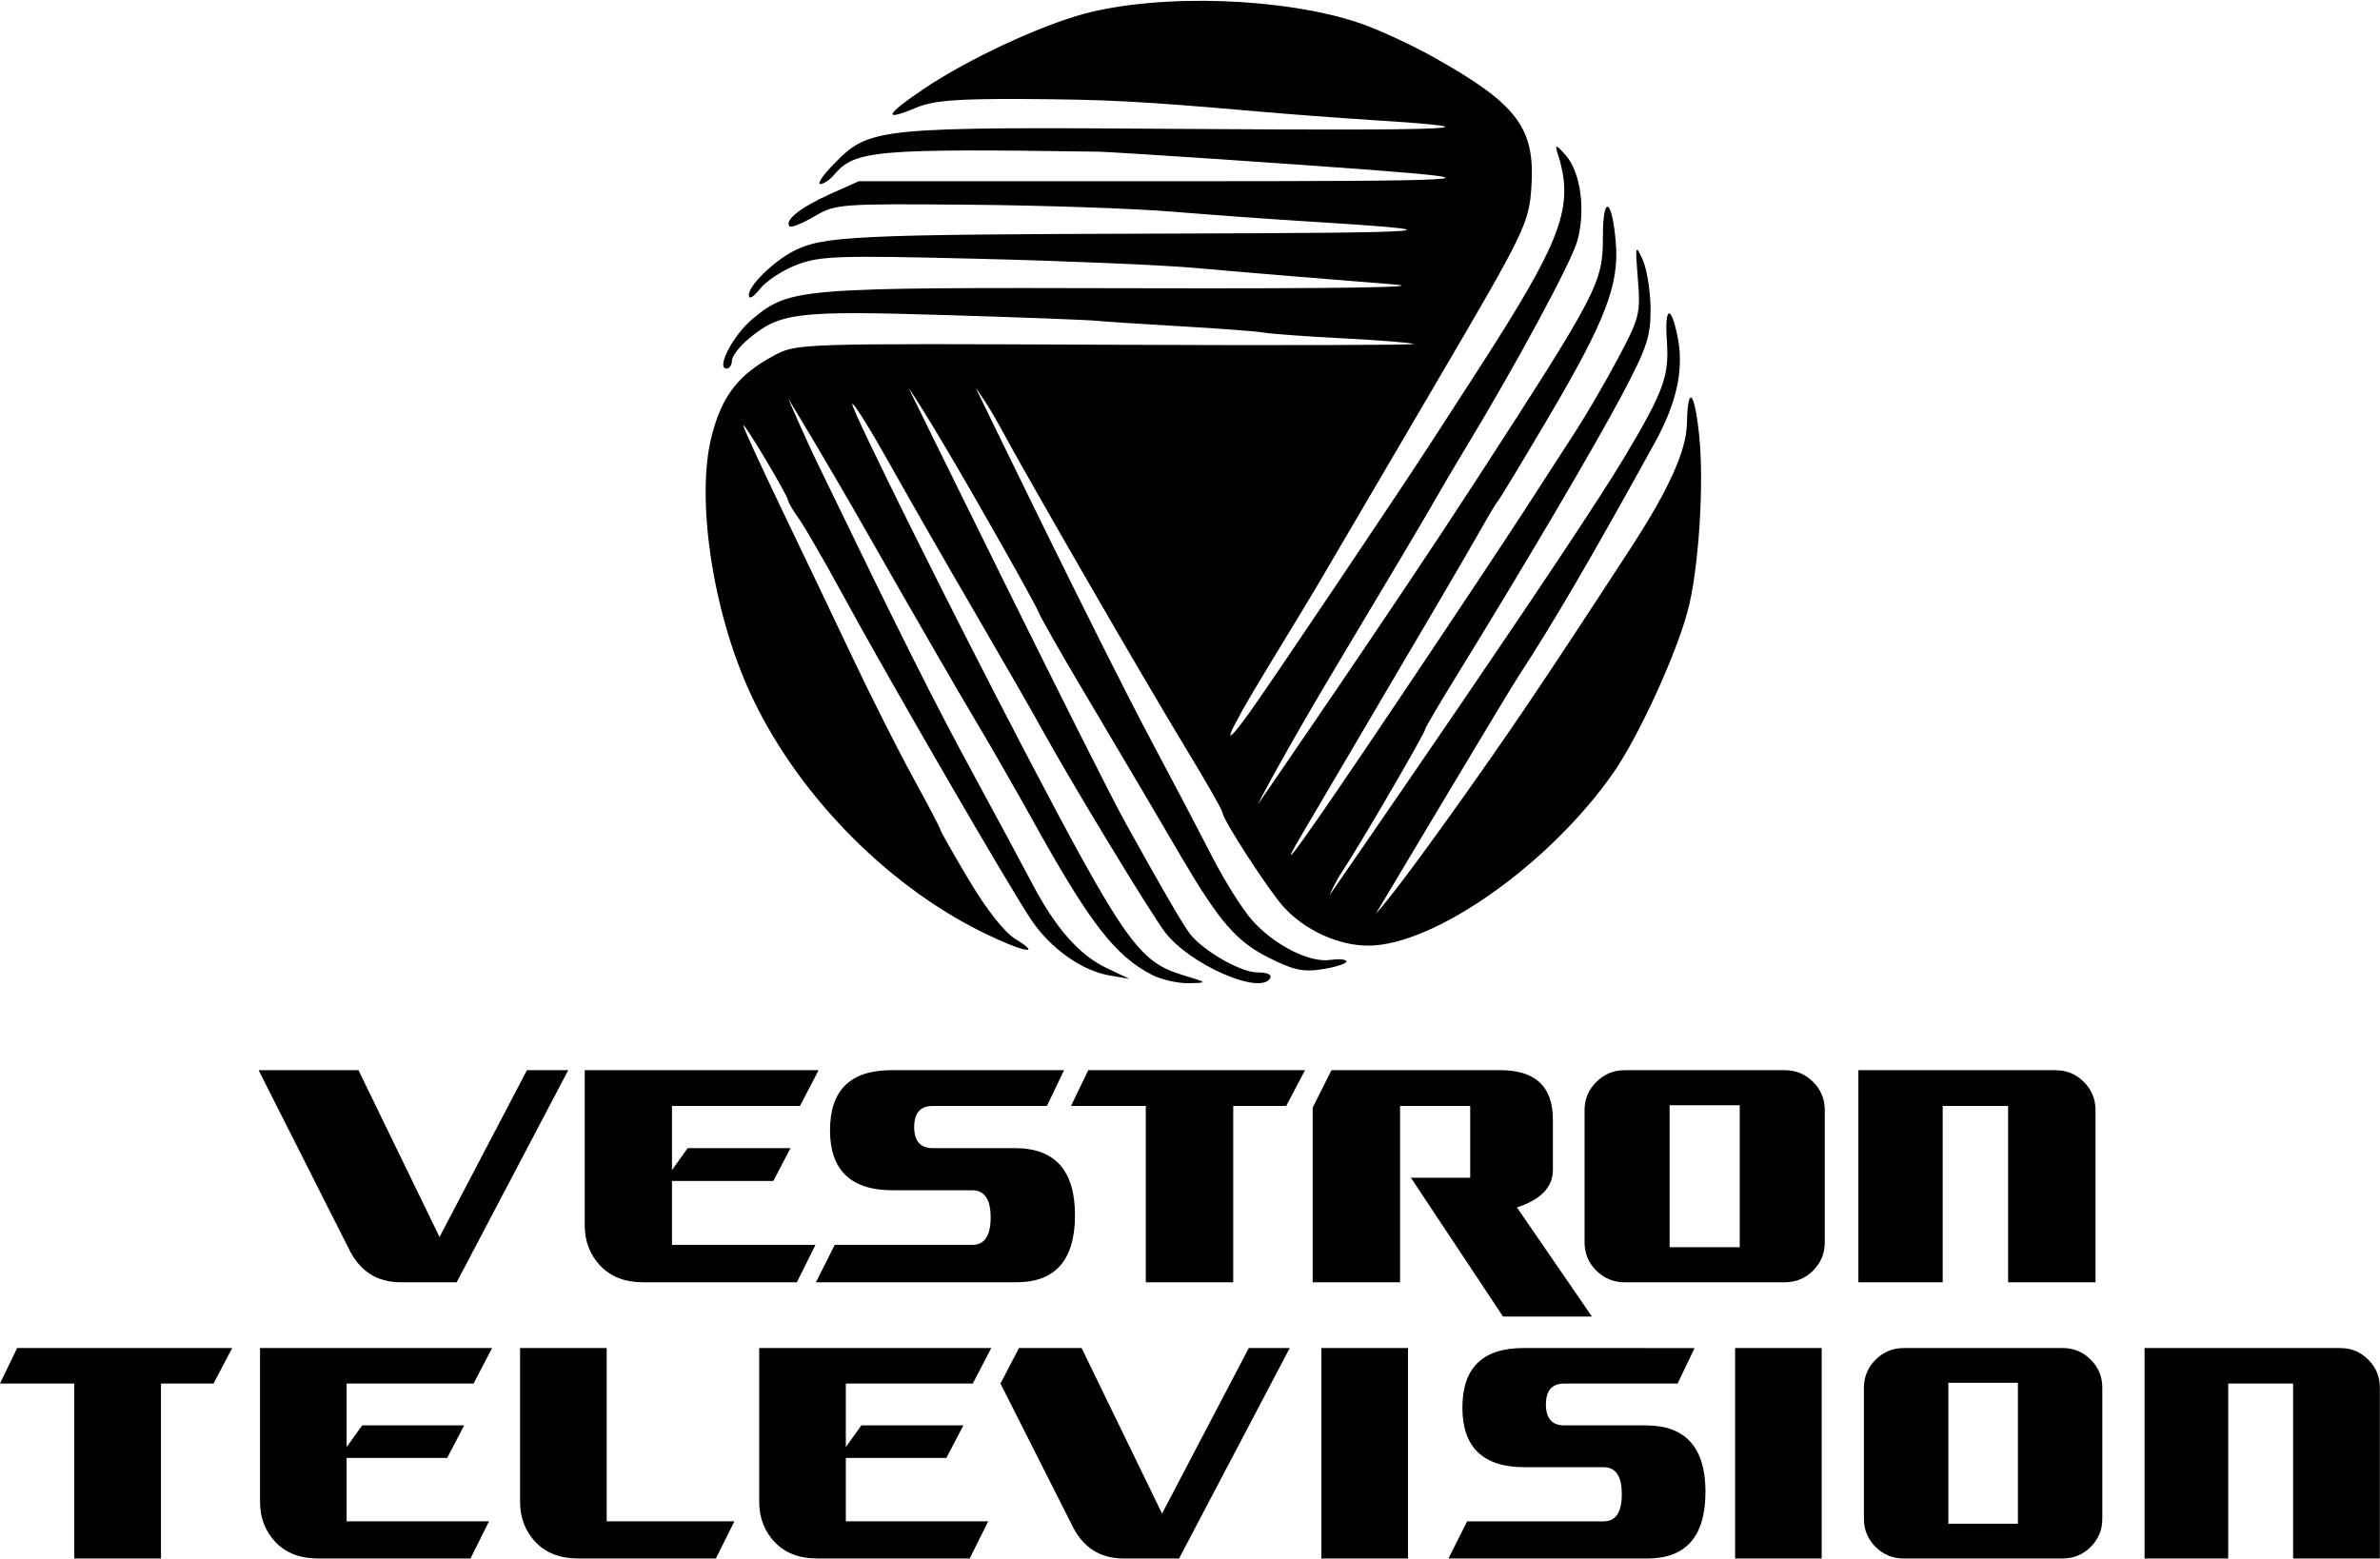
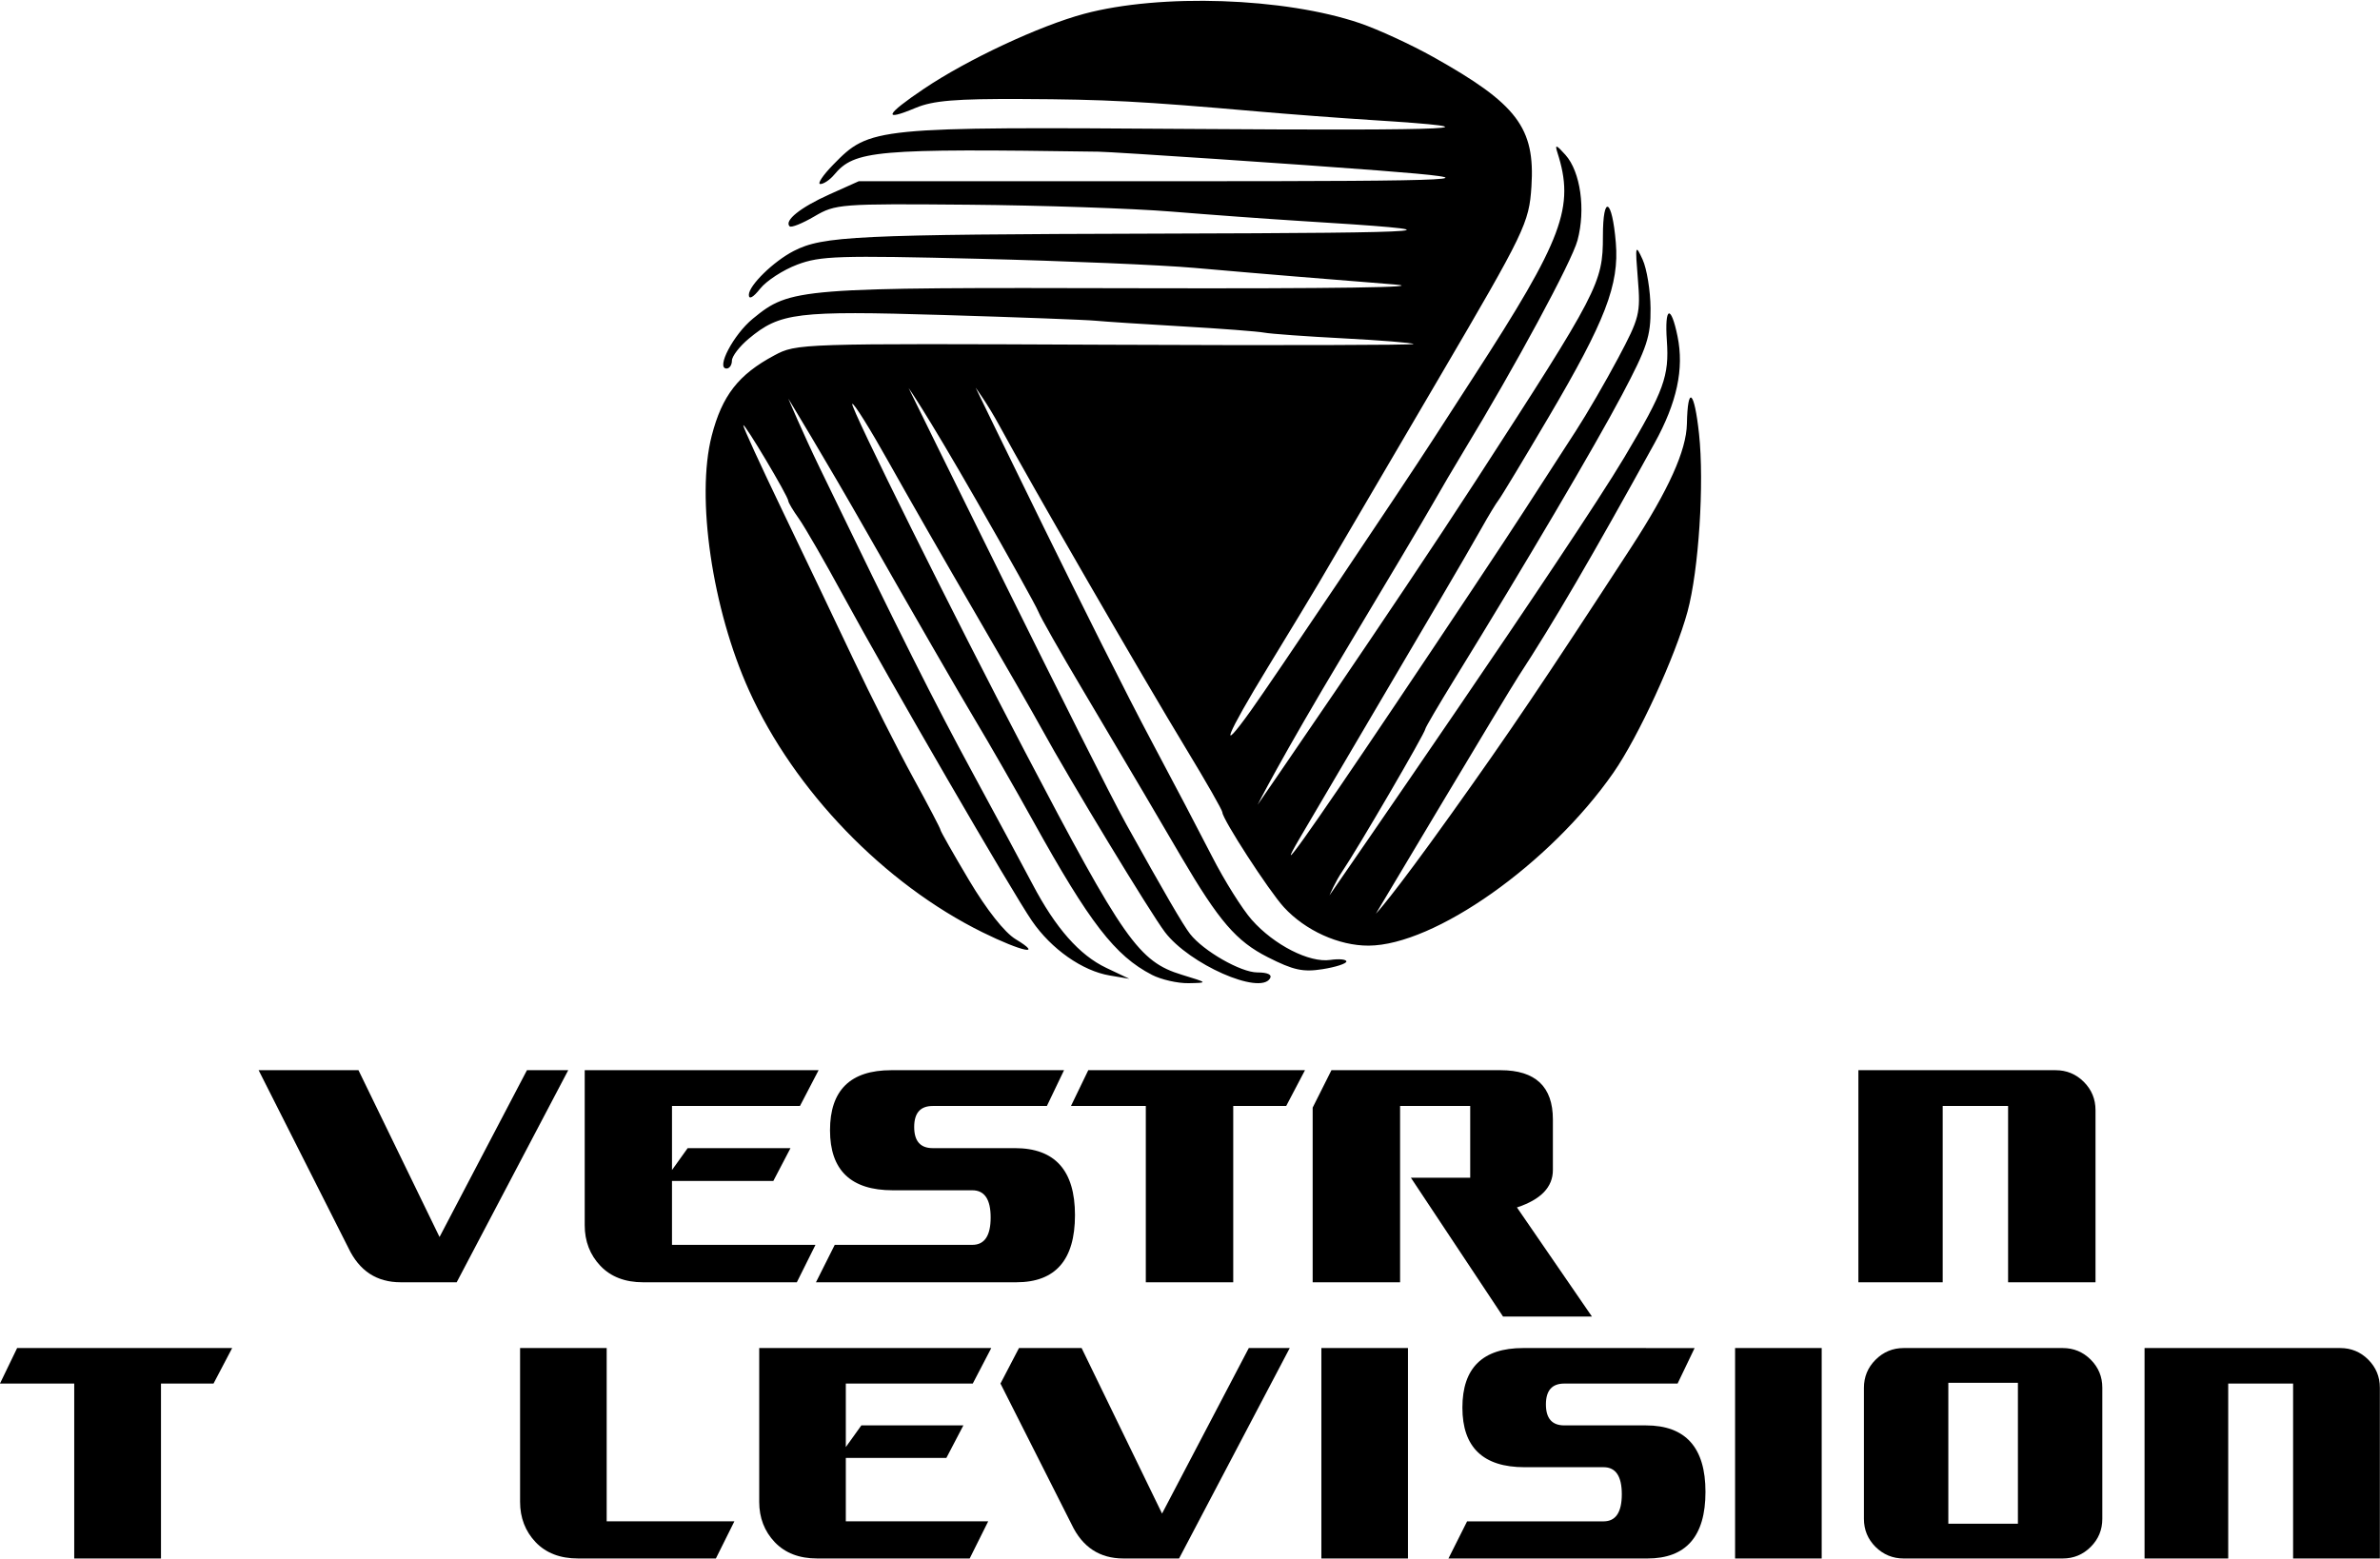
<svg xmlns="http://www.w3.org/2000/svg" xmlns:ns1="http://www.inkscape.org/namespaces/inkscape" xmlns:ns2="http://sodipodi.sourceforge.net/DTD/sodipodi-0.dtd" xmlns:xlink="http://www.w3.org/1999/xlink" width="1481.23" height="970.303" viewBox="0 0 1481.23 970.303" version="1.1" id="svg87" ns1:version="0.92.4 (5da689c313, 2019-01-14)" ns2:docname="Vestron Television (Print).svg">
  <defs id="defs81">
    <filter height="1.209" y="-0.105" width="1.208" x="-0.104" id="filter1155" style="color-interpolation-filters:sRGB">
      <feGaussianBlur id="feGaussianBlur1157" stdDeviation="2.009" />
    </filter>
    <linearGradient gradientTransform="translate(3.839,-7.504)" gradientUnits="userSpaceOnUse" y2="154.412" x2="67.218" y1="129.155" x1="67.085" id="linearGradient1165" xlink:href="#linearGradient1163" />
    <linearGradient id="linearGradient1163">
      <stop id="stop1159" offset="0" style="stop-color:#840e24;stop-opacity:1;" />
      <stop id="stop1161" offset="1" style="stop-color:#d11639;stop-opacity:1" />
    </linearGradient>
    <filter height="1.894" y="-0.447" width="2.213" x="-0.607" id="filter1109" style="color-interpolation-filters:sRGB">
      <feGaussianBlur id="feGaussianBlur1111" stdDeviation="2.446" />
    </filter>
    <linearGradient gradientTransform="translate(37.084,-8.39)" gradientUnits="userSpaceOnUse" y2="154.412" x2="67.218" y1="129.155" x1="67.085" id="linearGradient1165-820" xlink:href="#linearGradient1163-545" />
    <linearGradient id="linearGradient1163-545">
      <stop id="stop2256" offset="0" style="stop-color:#343434;stop-opacity:1;;opacity:1" />
      <stop id="stop2258" offset="1" style="stop-color:#525252;stop-opacity:1;opacity:1" />
    </linearGradient>
    <filter style="color-interpolation-filters:sRGB" id="filter1155-4" x="-0.104" width="1.208" y="-0.105" height="1.209">
      <feGaussianBlur stdDeviation="2.009" id="feGaussianBlur1157-9" />
    </filter>
    <filter style="color-interpolation-filters:sRGB" id="filter1109-7" x="-0.607" width="2.213" y="-0.447" height="1.894">
      <feGaussianBlur stdDeviation="2.446" id="feGaussianBlur1111-8" />
    </filter>
    <filter style="color-interpolation-filters:sRGB" id="filter1155-3" x="-0.104" width="1.208" y="-0.105" height="1.209">
      <feGaussianBlur stdDeviation="2.009" id="feGaussianBlur1157-93" />
    </filter>
    <linearGradient xlink:href="#linearGradient1163" id="linearGradient1165-8" x1="67.085" y1="129.155" x2="67.218" y2="154.412" gradientUnits="userSpaceOnUse" gradientTransform="translate(38.688,-2.51)" />
    <filter style="color-interpolation-filters:sRGB" id="filter1109-6" x="-0.607" width="2.213" y="-0.447" height="1.894">
      <feGaussianBlur stdDeviation="2.446" id="feGaussianBlur1111-0" />
    </filter>
    <filter style="color-interpolation-filters:sRGB" id="filter1155-7" x="-0.104" width="1.208" y="-0.105" height="1.209">
      <feGaussianBlur stdDeviation="2.009" id="feGaussianBlur1157-2" />
    </filter>
    <filter style="color-interpolation-filters:sRGB" id="filter1109-4" x="-0.607" width="2.213" y="-0.447" height="1.894">
      <feGaussianBlur stdDeviation="2.446" id="feGaussianBlur1111-2" />
    </filter>
    <filter height="1.209" y="-0.105" width="1.208" x="-0.104" id="filter1155-4-1" style="color-interpolation-filters:sRGB">
      <feGaussianBlur id="feGaussianBlur1157-9-3" stdDeviation="2.009" />
    </filter>
    <filter height="1.894" y="-0.447" width="2.213" x="-0.607" id="filter1109-7-5" style="color-interpolation-filters:sRGB">
      <feGaussianBlur id="feGaussianBlur1111-8-0" stdDeviation="2.446" />
    </filter>
    <filter style="color-interpolation-filters:sRGB" id="filter1155-1" x="-0.104" width="1.208" y="-0.105" height="1.209">
      <feGaussianBlur stdDeviation="2.009" id="feGaussianBlur1157-4" />
    </filter>
    <filter style="color-interpolation-filters:sRGB" id="filter1109-0" x="-0.607" width="2.213" y="-0.447" height="1.894">
      <feGaussianBlur stdDeviation="2.446" id="feGaussianBlur1111-86" />
    </filter>
    <filter style="color-interpolation-filters:sRGB" id="filter1155-5" x="-0.104" width="1.208" y="-0.105" height="1.209">
      <feGaussianBlur stdDeviation="2.009" id="feGaussianBlur1157-6" />
    </filter>
    <filter style="color-interpolation-filters:sRGB" id="filter1109-49" x="-0.607" width="2.213" y="-0.447" height="1.894">
      <feGaussianBlur stdDeviation="2.446" id="feGaussianBlur1111-5" />
    </filter>
    <filter height="1.209" y="-0.105" width="1.208" x="-0.104" id="filter1155-4-11" style="color-interpolation-filters:sRGB">
      <feGaussianBlur id="feGaussianBlur1157-9-8" stdDeviation="2.009" />
    </filter>
    <filter height="1.894" y="-0.447" width="2.213" x="-0.607" id="filter1109-7-4" style="color-interpolation-filters:sRGB">
      <feGaussianBlur id="feGaussianBlur1111-8-2" stdDeviation="2.446" />
    </filter>
  </defs>
  <ns2:namedview id="base" pagecolor="#ffffff" bordercolor="#666666" borderopacity="1.0" ns1:pageopacity="0.0" ns1:pageshadow="2" ns1:zoom="0.7" ns1:cx="892.80973" ns1:cy="428.20599" ns1:document-units="px" ns1:current-layer="layer1" showgrid="false" ns1:window-width="1600" ns1:window-height="837" ns1:window-x="-8" ns1:window-y="-8" ns1:window-maximized="1" units="px" fit-margin-top="0" fit-margin-left="0" fit-margin-right="0" fit-margin-bottom="0" />
  <g ns1:label="Layer 1" ns1:groupmode="layer" id="layer1" transform="translate(267.348,-60.423)">
    <g transform="matrix(3.595,0,0,3.595,-802.318,-1695.77)" id="layer1-4" ns1:label="Layer 1">
      <g transform="matrix(3.422,0,0,3.422,-3.544,147.621)" id="layer1-3">
        <g id="flowRoot6240" style="font-style:normal;font-variant:normal;font-weight:normal;font-stretch:normal;font-size:40px;line-height:34.885px;font-family:Vestron;-inkscape-font-specification:Vestron;text-align:center;letter-spacing:0px;word-spacing:0px;text-anchor:middle;fill:#000000;fill-opacity:1;stroke:none" transform="matrix(0.421,0,0,0.421,193.202,96.715)" aria-label="vestron television" />
      </g>
      <path ns1:connector-curvature="0" id="path893" d="m 193.582,673.826 15.545,30.783 c 1.878,3.961 4.89,5.941 9.039,5.941 h 9.705 l 19.311,-36.725 h -7.146 l -15.135,28.887 -14.033,-28.887 z" style="font-style:normal;font-variant:normal;font-weight:normal;font-stretch:normal;font-size:52.447px;line-height:1.25;font-family:Vestron;-inkscape-font-specification:Vestron;letter-spacing:0px;word-spacing:0px;fill:#000000;fill-opacity:1;stroke:none;stroke-width:0.819" />
      <path ns1:connector-curvature="0" id="path895" d="m 250.035,673.826 v 26.838 c 0,2.783 0.905,5.131 2.715,7.043 1.81,1.895 4.276,2.844 7.4,2.844 h 26.607 l 3.227,-6.48 H 265.144 v -11.062 h 17.543 l 2.971,-5.686 h -17.799 l -2.715,3.791 v -11.09 h 22.152 l 3.227,-6.197 z" style="font-style:normal;font-variant:normal;font-weight:normal;font-stretch:normal;font-size:52.447px;line-height:1.25;font-family:Vestron;-inkscape-font-specification:Vestron;letter-spacing:0px;word-spacing:0px;fill:#000000;fill-opacity:1;stroke:none;stroke-width:0.819" />
      <path d="m 303.105,673.827 h 29.911 l -2.971,6.197 h -19.77 q -3.201,0 -3.201,3.636 0,3.662 3.201,3.662 h 14.238 q 10.397,0 10.397,11.601 0,11.626 -10.141,11.626 h -34.7 l 3.252,-6.479 h 23.816 q 3.175,0 3.175,-4.738 0,-4.712 -3.175,-4.712 h -13.777 q -10.858,0 -10.858,-10.397 0,-10.397 10.602,-10.397 z" style="font-style:normal;font-variant:normal;font-weight:normal;font-stretch:normal;font-size:52.447px;line-height:1.25;font-family:Vestron;-inkscape-font-specification:Vestron;letter-spacing:0px;word-spacing:0px;fill:#000000;fill-opacity:1;stroke:none;stroke-width:0.819" id="path897" ns1:connector-curvature="0" />
      <path ns1:connector-curvature="0" id="path899" d="m 337.211,673.826 -2.996,6.197 h 12.957 v 30.527 h 15.135 v -30.527 h 9.168 l 3.254,-6.197 z" style="font-style:normal;font-variant:normal;font-weight:normal;font-stretch:normal;font-size:52.447px;line-height:1.25;font-family:Vestron;-inkscape-font-specification:Vestron;letter-spacing:0px;word-spacing:0px;fill:#000000;fill-opacity:1;stroke:none;stroke-width:0.819" />
      <path ns1:connector-curvature="0" id="path901" d="m 379.309,673.826 -3.252,6.48 v 30.244 h 15.135 v -30.527 h 12.139 v 12.422 h -10.27 l 15.955,24.045 h 15.391 L 411.422,697.592 c 4.149,-1.366 6.223,-3.525 6.223,-6.479 v -8.758 c 0,-5.685 -3.021,-8.529 -9.064,-8.529 z" style="font-style:normal;font-variant:normal;font-weight:normal;font-stretch:normal;font-size:52.447px;line-height:1.25;font-family:Vestron;-inkscape-font-specification:Vestron;letter-spacing:0px;word-spacing:0px;fill:#000000;fill-opacity:1;stroke:none;stroke-width:0.819" />
-       <path ns1:connector-curvature="0" id="path903" d="m 430.068,673.826 c -1.912,0 -3.552,0.683 -4.918,2.049 -1.349,1.349 -2.021,2.98 -2.021,4.893 v 22.867 c 0,1.912 0.673,3.544 2.021,4.893 1.366,1.349 3.006,2.023 4.918,2.023 h 27.734 c 1.912,0 3.542,-0.675 4.891,-2.023 1.349,-1.349 2.023,-2.98 2.023,-4.893 v -22.893 c 0,-1.912 -0.675,-3.544 -2.023,-4.893 -1.349,-1.349 -2.979,-2.023 -4.891,-2.023 z m 7.785,6.07 h 12.139 v 24.584 h -12.139 z" style="font-style:normal;font-variant:normal;font-weight:normal;font-stretch:normal;font-size:52.447px;line-height:1.25;font-family:Vestron;-inkscape-font-specification:Vestron;letter-spacing:0px;word-spacing:0px;fill:#000000;fill-opacity:1;stroke:none;stroke-width:0.819" />
      <path ns1:connector-curvature="0" id="path905" d="m 470.533,673.826 v 36.725 h 14.596 v -30.527 h 11.32 v 30.527 h 15.135 v -29.809 c 0,-1.912 -0.675,-3.544 -2.023,-4.893 -1.349,-1.349 -2.98,-2.023 -4.893,-2.023 z" style="font-style:normal;font-variant:normal;font-weight:normal;font-stretch:normal;font-size:52.447px;line-height:1.25;font-family:Vestron;-inkscape-font-specification:Vestron;letter-spacing:0px;word-spacing:0px;fill:#000000;fill-opacity:1;stroke:none;stroke-width:0.819" />
      <path ns1:connector-curvature="0" id="path981" d="m 151.774,721.939 -2.971,6.149 h 12.857 v 30.29 h 15.018 v -30.29 h 9.097 l 3.227,-6.149 z" style="font-style:normal;font-variant:normal;font-weight:normal;font-stretch:normal;font-size:51.789px;line-height:1.25;font-family:Vestron;-inkscape-font-specification:Vestron;letter-spacing:1.511px;word-spacing:0px;fill:#000000;fill-opacity:1;stroke:none;stroke-width:1.084" />
-       <path ns1:connector-curvature="0" id="path983" d="m 193.824,721.939 v 26.629 c 0,2.761 0.897,5.092 2.693,6.989 1.796,1.88 4.244,2.82 7.344,2.82 h 26.402 l 3.203,-6.43 h -24.649 v -10.977 h 17.407 l 2.948,-5.641 h -17.662 l -2.693,3.76 v -11.003 h 21.98 l 3.203,-6.149 z" style="font-style:normal;font-variant:normal;font-weight:normal;font-stretch:normal;font-size:51.789px;line-height:1.25;font-family:Vestron;-inkscape-font-specification:Vestron;letter-spacing:1.511px;word-spacing:0px;fill:#000000;fill-opacity:1;stroke:none;stroke-width:1.084" />
      <path ns1:connector-curvature="0" id="path985" d="m 238.845,721.939 v 26.629 c 0,2.761 0.897,5.092 2.693,6.989 1.796,1.88 4.244,2.82 7.344,2.82 h 23.862 l 3.201,-6.43 h -22.107 v -30.009 z" style="font-style:normal;font-variant:normal;font-weight:normal;font-stretch:normal;font-size:51.789px;line-height:1.25;font-family:Vestron;-inkscape-font-specification:Vestron;letter-spacing:1.511px;word-spacing:0px;fill:#000000;fill-opacity:1;stroke:none;stroke-width:1.084" />
      <path ns2:nodetypes="ccsccccccc" ns1:connector-curvature="0" id="path987" d="m 322.01,728.088 12.32,24.394 c 1.863,3.93 4.853,5.896 8.969,5.896 h 9.631 l 19.159,-36.439 h -7.089 l -15.018,28.663 -13.925,-28.663 h -10.843 z" style="font-style:normal;font-variant:normal;font-weight:normal;font-stretch:normal;font-size:51.789px;line-height:1.25;font-family:Vestron;-inkscape-font-specification:Vestron;letter-spacing:1.511px;word-spacing:0px;fill:#000000;fill-opacity:1;stroke:none;stroke-width:1.084" />
      <path ns1:connector-curvature="0" id="path991" d="m 377.564,721.939 v 36.439 h 14.993 v -36.439 z" style="font-style:normal;font-variant:normal;font-weight:normal;font-stretch:normal;font-size:51.789px;line-height:1.25;font-family:Vestron;-inkscape-font-specification:Vestron;letter-spacing:1.511px;word-spacing:0px;fill:#000000;fill-opacity:1;stroke:none;stroke-width:1.084" />
      <path ns1:connector-curvature="0" id="path993" d="m 412.499,721.939 c -7.013,0 -10.52,3.438 -10.52,10.316 0,6.878 3.592,10.318 10.775,10.318 h 13.67 c 2.101,0 3.152,1.558 3.152,4.675 0,3.134 -1.051,4.701 -3.152,4.701 h -23.632 l -3.227,6.43 h 34.433 c 6.709,0 10.063,-3.845 10.063,-11.536 0,-7.674 -3.44,-11.511 -10.318,-11.511 h -14.129 c -2.118,0 -3.176,-1.212 -3.176,-3.635 0,-2.406 1.058,-3.607 3.176,-3.607 h 19.619 l 2.948,-6.149 z" style="font-style:normal;font-variant:normal;font-weight:normal;font-stretch:normal;font-size:51.789px;line-height:1.25;font-family:Vestron;-inkscape-font-specification:Vestron;letter-spacing:1.511px;word-spacing:0px;fill:#000000;fill-opacity:1;stroke:none;stroke-width:1.084" />
      <path ns1:connector-curvature="0" id="path995" d="m 449.187,721.939 v 36.439 h 14.993 v -36.439 z" style="font-style:normal;font-variant:normal;font-weight:normal;font-stretch:normal;font-size:51.789px;line-height:1.25;font-family:Vestron;-inkscape-font-specification:Vestron;letter-spacing:1.511px;word-spacing:0px;fill:#000000;fill-opacity:1;stroke:none;stroke-width:1.084" />
      <path ns1:connector-curvature="0" id="path997" d="m 478.379,721.939 c -1.897,0 -3.524,0.676 -4.879,2.031 -1.338,1.338 -2.008,2.956 -2.008,4.854 v 22.692 c 0,1.897 0.669,3.515 2.008,4.854 1.355,1.338 2.982,2.008 4.879,2.008 h 27.52 c 1.897,0 3.515,-0.669 4.854,-2.008 1.338,-1.338 2.008,-2.956 2.008,-4.854 v -22.718 c 0,-1.897 -0.669,-3.515 -2.008,-4.854 -1.338,-1.338 -2.956,-2.006 -4.854,-2.006 z m 7.725,6.021 h 12.045 v 24.396 h -12.045 z" style="font-style:normal;font-variant:normal;font-weight:normal;font-stretch:normal;font-size:51.789px;line-height:1.25;font-family:Vestron;-inkscape-font-specification:Vestron;letter-spacing:1.511px;word-spacing:0px;fill:#000000;fill-opacity:1;stroke:none;stroke-width:1.084" />
      <path ns1:connector-curvature="0" id="path999" d="m 520.074,721.939 v 36.439 h 14.484 v -30.29 h 11.232 v 30.29 h 15.018 v -29.579 c 0,-1.897 -0.669,-3.515 -2.008,-4.854 -1.338,-1.338 -2.956,-2.006 -4.854,-2.006 z" style="font-style:normal;font-variant:normal;font-weight:normal;font-stretch:normal;font-size:51.789px;line-height:1.25;font-family:Vestron;-inkscape-font-specification:Vestron;letter-spacing:1.511px;word-spacing:0px;fill:#000000;fill-opacity:1;stroke:none;stroke-width:1.084" />
      <path style="font-style:normal;font-variant:normal;font-weight:normal;font-stretch:normal;font-size:51.789px;line-height:1.25;font-family:Vestron;-inkscape-font-specification:Vestron;letter-spacing:1.511px;word-spacing:0px;fill:#000000;fill-opacity:1;stroke:none;stroke-width:1.084" d="m 280.244,721.939 v 26.629 c 0,2.761 0.897,5.092 2.693,6.989 1.796,1.88 4.244,2.82 7.344,2.82 h 26.402 l 3.203,-6.43 h -24.649 v -10.977 h 17.407 l 2.948,-5.641 h -17.662 l -2.693,3.76 v -11.003 h 21.98 l 3.203,-6.149 z" id="path1041" ns1:connector-curvature="0" />
    </g>
    <g transform="matrix(0.793,0,0,0.793,162.351,-48.142)" id="layer1-9" ns1:label="Layer 1" style="fill:#000000">
      <g transform="matrix(1.016,0,0,1.008,-1.672,-100.593)" id="g860" ns1:label="Layer 1" style="fill:#000000">
        <g ns1:label="Layer 1" id="g858" transform="matrix(6.532,0,0,6.532,-474.396,-323.216)" style="fill:#000000">
          <path id="path856" d="m 127.451,201.775 c -4.345,-2.255 -7.378,-6.211 -14.019,-18.287 -2.117,-3.85 -5.277,-9.4 -7.023,-12.333 -1.745,-2.933 -7.4,-12.816 -12.565,-21.961 -5.166,-9.145 -9.392,-16.118 -9.392,-16.118 0,0 1.68,4.013 3.734,8.295 9.561,19.933 13.474,27.799 18.133,36.451 2.764,5.133 5.915,11.038 7,13.121 2.742,5.262 5.565,8.492 8.751,10.012 l 2.714,1.295 -2.322,-0.395 c -3.239,-0.551 -6.901,-3.144 -9.197,-6.511 -2.349,-3.446 -16.847,-28.646 -22.354,-38.854 -2.176,-4.033 -4.519,-8.129 -5.208,-9.103 -0.689,-0.973 -1.252,-1.926 -1.252,-2.118 0,-0.532 -5.308,-9.509 -5.321,-9 -0.008,0.245 2.04,4.745 4.547,10 2.507,5.255 6.297,13.258 8.422,17.785 2.125,4.527 5.323,10.917 7.108,14.201 1.784,3.284 3.244,6.095 3.244,6.248 0,0.153 1.522,2.855 3.383,6.005 2.085,3.529 4.195,6.222 5.5,7.018 3.362,2.05 0.753,1.503 -3.917,-0.821 -11.632,-5.789 -22.238,-16.862 -27.603,-28.818 -4.366,-9.732 -6.3,-23.038 -4.417,-30.388 1.227,-4.787 3.156,-7.286 7.388,-9.569 2.651,-1.43 2.887,-1.438 39.272,-1.277 20.133,0.089 36.483,0.049 36.333,-0.089 -0.15,-0.138 -3.879,-0.44 -8.287,-0.671 -4.408,-0.231 -8.627,-0.538 -9.377,-0.683 -0.75,-0.144 -5.094,-0.479 -9.653,-0.743 -4.559,-0.264 -9.189,-0.569 -10.289,-0.677 -1.1,-0.108 -9.207,-0.415 -18.016,-0.683 -17.348,-0.526 -19.292,-0.287 -23,2.833 -1.091,0.918 -1.983,2.092 -1.983,2.609 0,0.517 -0.284,0.941 -0.632,0.941 -1.297,0 0.826,-4.063 3.104,-5.94 4.457,-3.674 5.211,-3.734 45.527,-3.634 23.265,0.058 34.525,-0.109 30.333,-0.449 -3.667,-0.298 -8.916,-0.725 -11.666,-0.948 -2.75,-0.224 -8.15,-0.688 -12,-1.03 -3.85,-0.343 -15.306,-0.83 -25.458,-1.083 -16.62,-0.414 -18.761,-0.344 -21.492,0.699 -1.669,0.637 -3.637,1.926 -4.374,2.863 -0.83,1.055 -1.34,1.336 -1.34,0.739 0,-1.121 2.926,-4.002 5.318,-5.237 3.446,-1.779 7.323,-1.965 43.015,-2.064 34.752,-0.096 36.69,-0.274 16.666,-1.523 -3.667,-0.229 -10.416,-0.725 -15,-1.103 -4.583,-0.378 -15.383,-0.747 -24,-0.821 -15.253,-0.13 -15.735,-0.094 -18.25,1.393 -1.421,0.84 -2.739,1.372 -2.928,1.183 -0.676,-0.676 1.276,-2.255 4.7,-3.803 l 3.479,-1.573 h 37.666 c 34.942,0 38.015,-0.168 23.666,-1.292 -8.773,-0.688 -31.208,-2.204 -32.999,-2.23 -26.39,-0.388 -28.82,-0.174 -31.248,2.753 -0.503,0.607 -1.237,1.103 -1.631,1.103 -0.394,0 0.295,-1.043 1.531,-2.318 4.329,-4.467 4.75,-4.509 42.552,-4.248 31.667,0.218 37.036,-0.052 21.128,-1.062 -3.667,-0.233 -9.816,-0.701 -13.666,-1.04 -13.66,-1.203 -17.781,-1.422 -27.666,-1.468 -7.88,-0.037 -10.551,0.187 -12.602,1.054 -3.969,1.679 -3.609,0.836 0.972,-2.274 5.139,-3.49 13.68,-7.518 18.964,-8.943 9.038,-2.438 23.68,-1.935 32.581,1.118 2.153,0.739 6.053,2.548 8.666,4.022 9.945,5.607 12.08,8.445 11.633,15.461 -0.276,4.335 -0.765,5.357 -10.856,22.699 -7.954,13.669 -13.255,22.784 -14.345,24.666 -0.637,1.1 -3.314,5.561 -5.949,9.914 -4.97,8.21 -5.957,10.721 -2.061,5.242 2.54,-3.572 17.759,-26.403 21.657,-32.489 1.409,-2.2 3.525,-5.5 4.703,-7.333 10.607,-16.505 11.996,-20.255 9.917,-26.771 -0.316,-0.99 -0.13,-0.932 0.961,0.3 1.777,2.009 2.403,6.5 1.42,10.185 -0.677,2.538 -7.378,15.048 -13.509,25.22 -1.016,1.686 -2.666,4.518 -3.667,6.294 -1,1.775 -5.613,9.605 -10.25,17.399 -7.783,13.082 -10.397,18.372 -10.397,18.372 0,0 15.876,-23.184 25.826,-38.666 14.502,-22.565 15.002,-23.535 15.002,-29.105 0,-5.075 1.088,-4.531 1.527,0.764 0.415,5.003 -1.233,9.316 -7.953,20.809 -2.958,5.059 -5.615,9.498 -5.905,9.865 -0.29,0.367 -1.193,1.867 -2.007,3.333 -0.814,1.467 -3.058,5.367 -4.986,8.666 -5.15,8.813 -14.97,25.642 -16.533,28.333 -3.123,5.375 0.707,-0.023 11.354,-16 6.231,-9.35 13.056,-19.7 15.166,-23 2.111,-3.3 4.874,-7.607 6.141,-9.572 1.267,-1.964 3.513,-5.864 4.992,-8.666 2.538,-4.81 2.669,-5.337 2.338,-9.428 -0.328,-4.06 -0.293,-4.207 0.56,-2.333 0.501,1.1 0.924,3.721 0.94,5.823 0.026,3.337 -0.403,4.648 -3.372,10.307 -3.183,6.066 -11.469,20.248 -19.695,33.709 -1.963,3.213 -3.569,5.973 -3.569,6.134 0,0.443 -8.052,14.365 -9.803,16.951 -0.842,1.243 -1.53,2.885 -1.53,2.885 0,0 28.742,-41.849 34.89,-52.258 4.675,-7.915 5.3,-9.648 5.007,-13.884 -0.282,-4.074 0.479,-4.376 1.265,-0.502 0.787,3.882 -0.068,7.883 -2.721,12.737 -7.423,13.578 -11.966,21.423 -16.076,27.762 -1.385,2.136 -16.878,28.333 -16.878,28.333 0,0 1.678,-1.676 8.992,-12 6.839,-9.653 10.813,-15.591 21.191,-31.666 4.438,-6.873 6.537,-11.564 6.599,-14.744 0.091,-4.663 0.877,-4.008 1.434,1.196 0.632,5.905 -0.031,16.252 -1.359,21.189 -1.437,5.342 -5.81,14.929 -8.763,19.208 -7.496,10.863 -21.152,20.588 -28.957,20.623 -3.512,0.015 -7.488,-1.803 -10.014,-4.579 -1.775,-1.951 -7.277,-10.507 -7.277,-11.316 0,-0.25 -1.914,-3.632 -4.253,-7.516 -5.132,-8.521 -18.511,-31.863 -22.092,-38.542 -1.42,-2.648 -2.83,-4.565 -2.83,-4.565 0,0 14.47,30.184 20.923,42.379 2.425,4.583 5.595,10.671 7.044,13.529 1.449,2.858 3.56,6.25 4.691,7.539 2.626,2.991 6.8,5.139 9.278,4.775 1.048,-0.154 1.905,-0.07 1.905,0.186 0,0.256 -1.265,0.668 -2.812,0.916 -2.323,0.371 -3.451,0.123 -6.485,-1.429 -3.723,-1.904 -5.75,-4.275 -10.239,-11.976 -1.028,-1.764 -3.004,-5.157 -4.39,-7.541 -1.386,-2.383 -4.662,-7.963 -7.28,-12.4 -2.617,-4.437 -4.968,-8.612 -5.224,-9.278 -0.256,-0.666 -3.553,-6.636 -7.327,-13.266 -6.221,-10.929 -8.009,-13.388 -8.009,-13.388 0,0 21.934,45.101 25.735,51.999 4.465,8.102 6.729,12.026 7.547,13.081 1.578,2.034 6.001,4.586 7.949,4.586 1.235,0 1.782,0.266 1.497,0.727 -1.229,1.988 -9.531,-1.708 -12.415,-5.527 -1.716,-2.272 -11.321,-18.243 -14.538,-24.173 -1.002,-1.848 -4.598,-8.159 -7.99,-14.026 -3.392,-5.867 -7.966,-13.91 -10.164,-17.874 -2.198,-3.964 -4.129,-7.074 -4.292,-6.911 -0.29,0.29 12.168,25.579 20.419,41.451 11.703,22.509 13.472,25.046 18.563,26.613 3.114,0.958 3.116,0.96 0.787,1.003 -1.283,0.023 -3.233,-0.425 -4.333,-0.996 z" style="fill:#000000;fill-opacity:1;stroke-width:0.667" ns1:connector-curvature="0" ns2:nodetypes="ccccccccccccscsccscsccccccccccccccssccccscccscscssccccscccscscscccscccsssccccccccsccscccccccccccccccsccccccccscccccccscccscccsccccssscscscsccccscccc" />
        </g>
      </g>
    </g>
  </g>
</svg>